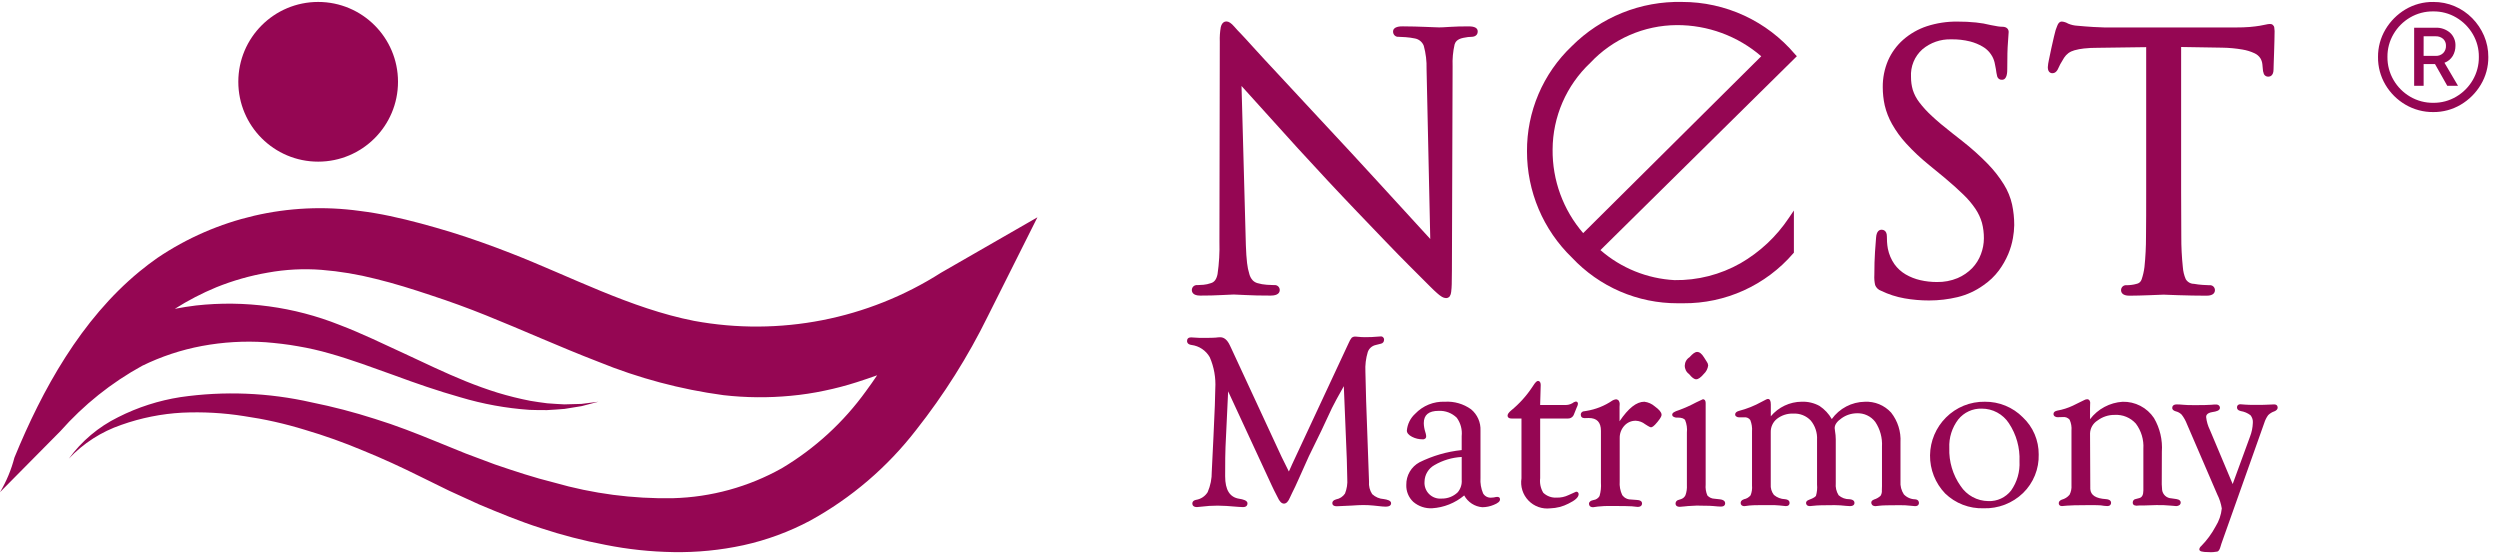
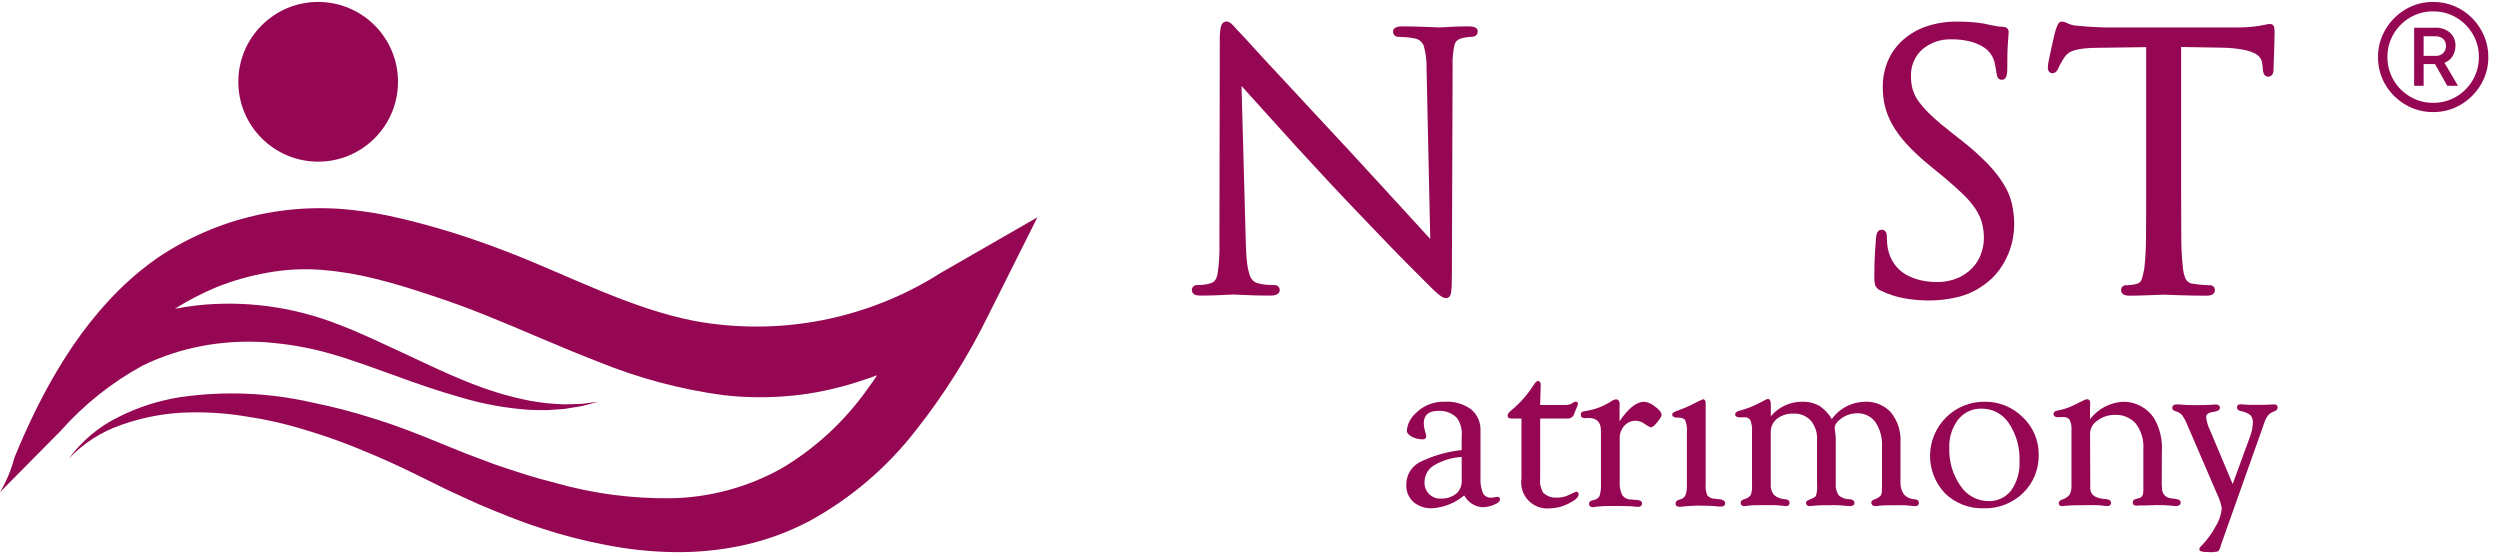
<svg xmlns="http://www.w3.org/2000/svg" width="144" height="32" viewBox="0 0 144 32" fill="none">
  <path d="M8.036 15.638C8.367 15.366 8.709 15.106 9.063 14.858C12.481 12.55 16.632 11.585 20.719 12.149C21.304 12.222 21.885 12.32 22.462 12.443C23.678 12.701 24.845 13.027 25.995 13.376C27.133 13.729 28.298 14.145 29.402 14.576C32.866 15.924 36.317 17.764 39.982 18.483C44.904 19.389 49.986 18.398 54.206 15.707L59.755 12.517L56.895 18.222C55.755 20.542 54.373 22.734 52.772 24.763C51.118 26.904 49.042 28.681 46.672 29.985C45.458 30.632 44.161 31.11 42.817 31.405C41.495 31.691 40.144 31.824 38.792 31.801C37.475 31.781 36.164 31.641 34.873 31.383C33.609 31.143 32.362 30.821 31.14 30.416C29.924 30.026 28.755 29.542 27.594 29.054L25.866 28.264L24.206 27.449C23.129 26.914 22.038 26.409 20.927 25.959C19.824 25.494 18.695 25.09 17.546 24.752C16.404 24.401 15.237 24.139 14.055 23.968C12.878 23.781 11.685 23.715 10.495 23.77C9.3 23.835 8.121 24.071 6.993 24.471C5.84 24.865 4.8 25.533 3.964 26.419C4.702 25.406 5.674 24.587 6.799 24.033C7.93 23.459 9.144 23.069 10.397 22.874C12.91 22.511 15.468 22.614 17.943 23.176C19.179 23.425 20.399 23.744 21.599 24.129C22.803 24.5 23.97 24.959 25.132 25.434L26.833 26.125L28.508 26.752C29.64 27.138 30.772 27.514 31.92 27.797C34.144 28.436 36.452 28.739 38.766 28.696C40.962 28.638 43.112 28.047 45.029 26.973C46.94 25.836 48.596 24.317 49.893 22.511C50.113 22.222 50.316 21.916 50.523 21.616C50.142 21.752 49.756 21.885 49.352 22.014C48.741 22.21 48.12 22.373 47.491 22.503C46.852 22.639 46.206 22.737 45.555 22.797C44.261 22.921 42.958 22.909 41.667 22.761C39.196 22.428 36.778 21.782 34.469 20.84C32.221 19.974 30.099 19.008 27.994 18.164C26.937 17.74 25.912 17.364 24.831 17.012C23.766 16.654 22.699 16.321 21.645 16.064C20.617 15.802 19.569 15.627 18.512 15.543C17.482 15.465 16.445 15.518 15.428 15.703C14.415 15.877 13.423 16.159 12.469 16.543C11.634 16.888 10.832 17.305 10.07 17.788C10.474 17.713 10.88 17.643 11.289 17.596C14.095 17.285 16.934 17.669 19.557 18.714C20.223 18.966 20.79 19.218 21.427 19.503L23.243 20.343C24.444 20.901 25.623 21.475 26.831 21.963C27.435 22.207 28.047 22.428 28.667 22.621C29.287 22.809 29.917 22.966 30.553 23.089C30.873 23.149 31.195 23.183 31.52 23.23C31.844 23.26 32.169 23.27 32.501 23.292L33.488 23.265L34.469 23.14L33.503 23.393L32.513 23.553C32.179 23.576 31.844 23.609 31.506 23.622C31.171 23.618 30.831 23.627 30.495 23.608C29.146 23.514 27.812 23.271 26.516 22.883C25.22 22.517 23.95 22.077 22.712 21.619L20.855 20.955C20.262 20.752 19.595 20.528 19.005 20.365C18.399 20.189 17.784 20.049 17.162 19.944C16.544 19.831 15.925 19.765 15.306 19.713C14.078 19.63 12.844 19.703 11.633 19.928C10.44 20.151 9.282 20.535 8.191 21.069C6.414 22.044 4.819 23.319 3.476 24.837L0.226 28.121L0 28.352C0.369 27.73 0.649 27.06 0.83 26.36C2.441 22.425 4.675 18.403 8.036 15.638Z" fill="#950653" />
  <path d="M18.326 9.311C20.866 9.311 22.925 7.252 22.925 4.711C22.925 2.171 20.866 0.112 18.326 0.112C15.786 0.112 13.727 2.171 13.727 4.711C13.727 7.252 15.786 9.311 18.326 9.311Z" fill="#950653" />
  <path d="M84.601 1.519C84.183 1.519 83.814 1.528 83.506 1.549C83.197 1.571 82.995 1.578 82.894 1.578C82.842 1.578 82.747 1.578 82.61 1.568C82.473 1.558 82.301 1.555 82.106 1.549L81.483 1.528C81.26 1.521 81.03 1.518 80.804 1.518C80.665 1.518 80.241 1.518 80.241 1.82C80.24 1.861 80.248 1.903 80.264 1.942C80.28 1.98 80.304 2.015 80.334 2.044C80.365 2.072 80.401 2.094 80.44 2.108C80.48 2.121 80.522 2.126 80.564 2.121C80.639 2.121 80.775 2.128 80.963 2.141C81.146 2.154 81.327 2.179 81.507 2.217C81.62 2.238 81.725 2.289 81.813 2.363C81.901 2.437 81.969 2.532 82.01 2.64C82.128 3.074 82.183 3.523 82.17 3.973L82.383 13.765C82.254 13.628 82.103 13.463 81.931 13.272C81.596 12.904 81.207 12.478 80.765 11.997L80.449 11.653C80.1 11.271 79.732 10.872 79.347 10.45C78.844 9.901 78.345 9.358 77.85 8.822C77.073 7.993 76.32 7.182 75.59 6.392C74.861 5.601 74.2 4.89 73.611 4.261C73.05 3.663 72.561 3.133 72.157 2.686C71.897 2.399 71.566 2.034 71.459 1.927C71.35 1.821 71.232 1.691 71.094 1.533C70.916 1.328 70.775 1.236 70.642 1.236C70.548 1.236 70.383 1.28 70.315 1.571C70.268 1.845 70.25 2.124 70.26 2.401L70.239 13.911C70.257 14.538 70.221 15.166 70.131 15.787C70.07 16.089 69.948 16.256 69.741 16.311C69.605 16.359 69.464 16.39 69.321 16.403C69.169 16.416 69.048 16.422 68.973 16.422C68.932 16.417 68.891 16.42 68.853 16.432C68.814 16.443 68.778 16.463 68.747 16.49C68.717 16.516 68.692 16.549 68.676 16.586C68.659 16.623 68.65 16.663 68.65 16.704C68.65 16.825 68.713 17.026 69.132 17.026C69.585 17.026 70.005 17.016 70.377 16.995C70.749 16.974 70.969 16.964 71.061 16.964C71.124 16.964 71.297 16.969 71.756 16.995C72.133 17.016 72.617 17.026 73.189 17.026C73.621 17.026 73.713 16.85 73.713 16.704C73.713 16.663 73.705 16.623 73.688 16.586C73.671 16.549 73.647 16.516 73.616 16.489C73.586 16.463 73.549 16.443 73.511 16.431C73.472 16.42 73.431 16.417 73.391 16.422C73.3 16.422 73.159 16.416 72.969 16.403C72.787 16.391 72.606 16.36 72.431 16.309C72.327 16.28 72.233 16.225 72.157 16.148C72.067 16.049 72.001 15.93 71.966 15.8C71.9 15.588 71.855 15.371 71.831 15.15C71.8 14.879 71.775 14.537 71.762 14.131L71.512 4.954C71.644 5.103 71.802 5.277 71.984 5.476C72.332 5.858 72.74 6.31 73.208 6.831C73.676 7.352 74.188 7.918 74.744 8.53C75.282 9.119 75.861 9.746 76.462 10.39C77.028 10.994 77.594 11.598 78.152 12.179C78.742 12.796 79.291 13.369 79.799 13.897C80.31 14.426 80.746 14.878 81.097 15.226C81.448 15.574 81.656 15.787 81.709 15.838L82.361 16.49C82.528 16.658 82.669 16.792 82.781 16.889C82.868 16.969 82.961 17.04 83.061 17.101C83.13 17.142 83.208 17.166 83.287 17.17C83.33 17.172 83.372 17.163 83.41 17.144C83.448 17.126 83.481 17.099 83.507 17.065C83.554 16.989 83.582 16.901 83.588 16.811C83.606 16.665 83.617 16.518 83.62 16.371C83.626 16.182 83.63 15.924 83.63 15.582L83.67 3.81C83.653 3.391 83.691 2.971 83.784 2.562C83.824 2.433 83.917 2.254 84.287 2.18C84.376 2.159 84.467 2.144 84.558 2.134C84.626 2.127 84.685 2.124 84.733 2.124C85.088 2.124 85.116 1.892 85.116 1.822C85.124 1.62 84.948 1.519 84.601 1.519Z" fill="#950653" />
  <path d="M115.426 10.628C115.162 10.201 114.851 9.804 114.5 9.444C114.04 8.971 113.547 8.53 113.027 8.124L112.463 7.681C111.99 7.312 111.59 6.979 111.279 6.686C111.011 6.442 110.765 6.174 110.545 5.885C110.383 5.673 110.259 5.435 110.177 5.181C110.107 4.938 110.072 4.687 110.074 4.434C110.056 4.136 110.105 3.837 110.219 3.561C110.332 3.285 110.508 3.038 110.731 2.84C111.193 2.452 111.782 2.248 112.384 2.266C112.755 2.258 113.125 2.3 113.486 2.39C113.735 2.455 113.974 2.553 114.197 2.683C114.344 2.768 114.476 2.877 114.586 3.006C114.651 3.084 114.708 3.167 114.757 3.255C114.831 3.392 114.882 3.541 114.908 3.695C114.953 3.912 114.983 4.079 114.996 4.2C115.007 4.27 115.022 4.338 115.04 4.406C115.057 4.465 115.094 4.515 115.144 4.55C115.194 4.584 115.255 4.6 115.316 4.595C115.618 4.595 115.618 4.142 115.618 3.971C115.618 3.28 115.63 2.783 115.658 2.447C115.693 1.986 115.699 1.881 115.699 1.843C115.699 1.696 115.604 1.541 115.337 1.541C115.253 1.54 115.17 1.534 115.087 1.521C114.993 1.509 114.851 1.483 114.675 1.446C114.393 1.375 114.107 1.324 113.817 1.295C113.466 1.259 113.114 1.242 112.761 1.244C112.157 1.235 111.556 1.326 110.982 1.512C110.482 1.678 110.021 1.942 109.624 2.289C109.248 2.621 108.95 3.031 108.749 3.49C108.544 3.974 108.441 4.496 108.447 5.022C108.447 5.375 108.484 5.727 108.561 6.072C108.65 6.446 108.79 6.805 108.978 7.14C109.206 7.545 109.48 7.922 109.794 8.264C110.203 8.711 110.645 9.126 111.117 9.506L112.022 10.249C112.439 10.598 112.8 10.923 113.099 11.216C113.357 11.463 113.588 11.737 113.789 12.034C113.953 12.279 114.079 12.549 114.161 12.833C114.238 13.127 114.275 13.431 114.272 13.735C114.27 14.045 114.212 14.351 114.101 14.641C113.991 14.939 113.821 15.211 113.602 15.441C113.362 15.687 113.076 15.883 112.76 16.018C112.381 16.176 111.972 16.253 111.561 16.244C111.241 16.244 110.923 16.209 110.612 16.138C110.314 16.07 110.027 15.958 109.763 15.804C109.51 15.655 109.29 15.455 109.119 15.216C108.933 14.949 108.805 14.646 108.741 14.327C108.717 14.198 108.701 14.067 108.693 13.936C108.688 13.812 108.684 13.706 108.684 13.614C108.684 13.259 108.452 13.232 108.382 13.232C108.248 13.232 108.085 13.314 108.061 13.7C108.048 13.861 108.027 14.13 108.001 14.505C107.976 14.88 107.962 15.336 107.962 15.842C107.95 16.036 107.966 16.23 108.008 16.42C108.038 16.497 108.084 16.566 108.144 16.623C108.204 16.68 108.275 16.724 108.353 16.75C108.78 16.957 109.234 17.103 109.701 17.185C110.167 17.267 110.64 17.308 111.115 17.307C111.669 17.308 112.222 17.242 112.76 17.113C113.293 16.983 113.795 16.753 114.241 16.433C114.583 16.201 114.885 15.914 115.133 15.583C115.35 15.29 115.531 14.972 115.674 14.636C115.798 14.341 115.889 14.032 115.945 13.716C115.99 13.469 116.015 13.219 116.02 12.968C116.021 12.568 115.979 12.169 115.896 11.778C115.805 11.371 115.646 10.982 115.426 10.628Z" fill="#950653" />
  <path d="M130.998 1.588C130.991 1.528 130.961 1.474 130.914 1.435C130.868 1.396 130.809 1.377 130.749 1.381C130.669 1.384 130.591 1.396 130.513 1.415C130.421 1.434 130.302 1.459 130.159 1.484C130.003 1.51 129.808 1.534 129.58 1.554C129.351 1.573 129.074 1.582 128.761 1.582H121.228C121.112 1.582 120.9 1.572 120.576 1.554C120.253 1.535 119.947 1.51 119.658 1.483C119.474 1.474 119.294 1.432 119.124 1.36C119.013 1.293 118.888 1.252 118.759 1.241C118.643 1.241 118.555 1.325 118.496 1.489C118.462 1.582 118.434 1.66 118.405 1.732C118.391 1.768 118.37 1.847 118.309 2.11C118.263 2.311 118.211 2.533 118.158 2.775C118.105 3.016 118.056 3.243 118.016 3.454C117.983 3.593 117.963 3.734 117.954 3.877C117.954 4.202 118.171 4.218 118.215 4.218C118.32 4.218 118.465 4.165 118.566 3.916C118.596 3.843 118.631 3.771 118.669 3.702C118.716 3.615 118.792 3.486 118.892 3.325C118.958 3.224 119.041 3.135 119.137 3.062C119.242 2.986 119.36 2.931 119.486 2.897C119.665 2.847 119.849 2.812 120.034 2.793C120.291 2.765 120.551 2.752 120.81 2.754L123.62 2.716V11.045C123.62 12.008 123.62 12.869 123.61 13.625C123.611 14.211 123.582 14.798 123.521 15.381C123.491 15.623 123.437 15.861 123.359 16.091C123.338 16.16 123.298 16.22 123.244 16.267C123.19 16.313 123.124 16.344 123.053 16.354C122.963 16.38 122.87 16.398 122.777 16.409C122.683 16.422 122.589 16.428 122.495 16.429C122.455 16.423 122.414 16.426 122.375 16.438C122.336 16.45 122.3 16.469 122.27 16.496C122.239 16.523 122.215 16.556 122.198 16.593C122.182 16.63 122.173 16.67 122.173 16.71C122.173 16.831 122.235 17.032 122.654 17.032C122.805 17.032 122.986 17.032 123.202 17.023L123.825 17.003C124.027 16.996 124.203 16.99 124.361 16.982C124.518 16.974 124.599 16.972 124.625 16.972C124.65 16.972 124.738 16.972 124.889 16.982C125.039 16.992 125.238 16.995 125.473 17.003C125.638 17.007 125.811 17.013 126.002 17.016L126.251 17.023C126.533 17.029 126.816 17.032 127.098 17.032C127.519 17.032 127.58 16.831 127.58 16.71C127.58 16.67 127.572 16.629 127.555 16.593C127.538 16.555 127.514 16.523 127.483 16.496C127.453 16.469 127.417 16.449 127.378 16.438C127.339 16.426 127.298 16.423 127.258 16.429C127.169 16.429 127.031 16.422 126.858 16.409C126.696 16.398 126.535 16.378 126.375 16.349C126.279 16.35 126.184 16.325 126.1 16.277C126.017 16.23 125.947 16.161 125.898 16.078C125.803 15.858 125.747 15.623 125.731 15.383C125.669 14.799 125.64 14.211 125.643 13.624C125.637 12.877 125.633 12.008 125.633 11.044V2.707L127.998 2.746C128.39 2.751 128.781 2.787 129.167 2.854C129.409 2.894 129.644 2.966 129.865 3.07C129.999 3.131 130.114 3.229 130.195 3.351C130.261 3.459 130.301 3.58 130.313 3.706L130.334 3.926C130.335 4.042 130.358 4.157 130.4 4.266C130.423 4.313 130.46 4.352 130.505 4.379C130.55 4.405 130.602 4.419 130.654 4.416C130.744 4.416 130.956 4.375 130.956 3.995C130.956 3.942 130.956 3.827 130.966 3.648C130.976 3.469 130.979 3.262 130.987 3.035L131.007 2.356C131.013 2.129 131.017 1.937 131.017 1.789C131.008 1.706 131.003 1.643 130.998 1.588Z" fill="#950653" />
-   <path d="M103.393 3.125C102.592 2.179 101.596 1.42 100.472 0.899C99.348 0.379 98.123 0.11 96.885 0.112C95.707 0.085 94.537 0.298 93.445 0.737C92.352 1.177 91.36 1.833 90.528 2.667C89.709 3.446 89.057 4.385 88.615 5.426C88.172 6.467 87.948 7.587 87.955 8.718C87.953 9.86 88.181 10.991 88.626 12.043C89.071 13.095 89.725 14.047 90.546 14.84C91.327 15.672 92.27 16.335 93.317 16.788C94.364 17.24 95.493 17.471 96.634 17.468H96.959C98.159 17.477 99.345 17.225 100.438 16.73C101.53 16.235 102.502 15.509 103.286 14.601L103.328 14.554V12.125L103.032 12.561C102.318 13.631 101.366 14.521 100.252 15.164C99.094 15.82 97.783 16.155 96.453 16.135C94.877 16.051 93.374 15.442 92.185 14.406L103.499 3.238L103.393 3.125ZM101.448 3.241L91.191 13.428C90.037 12.09 89.411 10.378 89.43 8.611C89.434 7.675 89.629 6.75 90.002 5.891C90.376 5.033 90.92 4.26 91.602 3.619C92.24 2.938 93.011 2.394 93.866 2.021C94.721 1.647 95.644 1.452 96.577 1.446C98.364 1.437 100.095 2.074 101.448 3.241Z" fill="#950653" />
-   <path d="M79.708 28.747C79.458 28.733 79.221 28.632 79.037 28.461C78.897 28.248 78.833 27.993 78.856 27.738L78.689 23.081L78.647 21.404C78.627 21.022 78.674 20.639 78.785 20.273C78.821 20.173 78.881 20.084 78.96 20.014C79.04 19.944 79.135 19.896 79.239 19.873L79.537 19.798C79.589 19.79 79.637 19.763 79.671 19.722C79.705 19.681 79.723 19.629 79.721 19.575C79.724 19.548 79.721 19.52 79.712 19.494C79.702 19.469 79.686 19.445 79.667 19.426C79.647 19.407 79.623 19.393 79.596 19.385C79.57 19.377 79.543 19.375 79.515 19.379C79.466 19.384 79.399 19.389 79.314 19.393C79.14 19.411 78.906 19.421 78.618 19.421C78.528 19.421 78.452 19.421 78.395 19.414C78.229 19.397 78.123 19.387 78.083 19.387C78.001 19.379 77.92 19.404 77.856 19.456C77.787 19.545 77.731 19.643 77.689 19.747L74.423 26.75L74.279 27.075C74.265 27.103 74.251 27.13 74.235 27.156C74.21 27.114 74.19 27.07 74.172 27.025L73.818 26.31L70.919 20.058L70.843 19.899C70.699 19.585 70.512 19.426 70.288 19.426C70.201 19.427 70.113 19.434 70.025 19.447C69.928 19.457 69.686 19.462 69.309 19.462C69.153 19.465 68.997 19.46 68.841 19.447C68.728 19.437 68.65 19.433 68.606 19.433C68.455 19.433 68.373 19.508 68.373 19.644C68.373 19.729 68.418 19.839 68.631 19.87C68.849 19.898 69.057 19.976 69.24 20.099C69.421 20.221 69.573 20.384 69.682 20.575C69.929 21.143 70.038 21.762 70.001 22.38C70.001 22.762 69.967 23.667 69.896 25.145L69.798 27.163C69.804 27.57 69.723 27.973 69.562 28.347C69.489 28.464 69.392 28.565 69.276 28.642C69.161 28.718 69.031 28.769 68.894 28.791C68.707 28.83 68.678 28.938 68.678 28.999C68.678 29.074 68.713 29.208 68.946 29.208C69.023 29.206 69.098 29.199 69.173 29.186C69.492 29.145 69.814 29.125 70.136 29.125C70.415 29.125 70.815 29.148 71.33 29.195C71.417 29.205 71.506 29.209 71.594 29.209C71.82 29.209 71.855 29.074 71.855 28.992C71.855 28.823 71.584 28.76 71.38 28.728C70.834 28.644 70.569 28.221 70.569 27.431C70.569 26.573 70.575 26.019 70.59 25.737L70.741 22.541L73.251 27.959L73.392 28.254C73.493 28.447 73.565 28.587 73.585 28.631C73.697 28.884 73.82 29.008 73.957 29.008C74.094 29.008 74.205 28.889 74.306 28.648C74.33 28.596 74.37 28.509 74.43 28.385C74.537 28.178 74.664 27.907 74.807 27.583L75.392 26.278L76.105 24.819L76.725 23.494C76.843 23.253 77.071 22.832 77.404 22.243L77.576 26.451L77.603 27.583C77.624 27.872 77.578 28.162 77.471 28.43C77.412 28.517 77.337 28.592 77.249 28.649C77.161 28.706 77.062 28.745 76.959 28.764C76.778 28.814 76.742 28.907 76.742 28.978C76.742 29.049 76.775 29.16 77.002 29.16C77.078 29.16 77.352 29.147 77.84 29.122C78.142 29.101 78.368 29.091 78.515 29.091C78.707 29.09 78.9 29.099 79.091 29.118L79.633 29.174C79.7 29.179 79.76 29.183 79.811 29.183C80.073 29.183 80.128 29.075 80.128 28.986C80.128 28.828 79.889 28.773 79.708 28.747Z" fill="#950653" />
  <path d="M86.228 28.621C86.168 28.626 86.107 28.636 86.049 28.652C85.999 28.66 85.948 28.664 85.898 28.664C85.805 28.672 85.71 28.653 85.627 28.61C85.543 28.567 85.473 28.5 85.426 28.419C85.307 28.138 85.255 27.833 85.276 27.529V24.805C85.287 24.572 85.244 24.339 85.149 24.125C85.055 23.911 84.911 23.722 84.731 23.573C84.292 23.26 83.76 23.107 83.221 23.14C82.904 23.127 82.588 23.182 82.294 23.301C82 23.421 81.735 23.601 81.516 23.831C81.239 24.082 81.067 24.429 81.035 24.801C81.035 24.936 81.135 25.057 81.333 25.16C81.524 25.258 81.736 25.308 81.951 25.305C81.979 25.307 82.008 25.304 82.035 25.294C82.061 25.285 82.086 25.27 82.107 25.251C82.123 25.233 82.135 25.211 82.142 25.188C82.149 25.165 82.151 25.141 82.148 25.117C82.141 25.038 82.124 24.959 82.097 24.884C82.044 24.72 82.015 24.549 82.01 24.377C82.01 23.898 82.29 23.665 82.868 23.665C83.06 23.656 83.252 23.687 83.431 23.755C83.61 23.824 83.773 23.928 83.911 24.063C84.132 24.368 84.233 24.744 84.193 25.119V25.924C83.345 26.013 82.521 26.252 81.758 26.63C81.526 26.756 81.333 26.943 81.2 27.171C81.067 27.399 80.999 27.66 81.003 27.923C80.995 28.107 81.028 28.29 81.097 28.46C81.167 28.631 81.273 28.784 81.407 28.909C81.707 29.164 82.093 29.296 82.487 29.276C83.167 29.235 83.816 28.975 84.338 28.537C84.442 28.729 84.592 28.891 84.775 29.01C84.958 29.129 85.168 29.2 85.385 29.216C85.608 29.213 85.829 29.168 86.035 29.082C86.278 28.984 86.394 28.888 86.4 28.777C86.403 28.755 86.401 28.733 86.394 28.712C86.388 28.691 86.377 28.672 86.362 28.656C86.323 28.628 86.276 28.615 86.228 28.621ZM82.621 26.792C83.101 26.512 83.639 26.351 84.194 26.321V27.631C84.217 27.893 84.135 28.153 83.967 28.354C83.844 28.474 83.697 28.567 83.537 28.63C83.377 28.692 83.206 28.722 83.034 28.718C82.903 28.73 82.77 28.712 82.646 28.667C82.521 28.622 82.409 28.55 82.315 28.456C82.221 28.363 82.15 28.25 82.105 28.126C82.059 28.001 82.042 27.869 82.053 27.737C82.057 27.544 82.111 27.354 82.212 27.188C82.311 27.022 82.452 26.886 82.621 26.792Z" fill="#950653" />
  <path d="M90.783 28.322L90.351 28.516C90.136 28.62 89.9 28.67 89.661 28.663C89.521 28.672 89.379 28.651 89.247 28.603C89.115 28.555 88.994 28.48 88.892 28.383C88.74 28.13 88.678 27.834 88.714 27.542V24.106H90.299C90.377 24.111 90.456 24.09 90.521 24.046C90.586 24.003 90.635 23.939 90.661 23.864L90.82 23.468C90.854 23.408 90.877 23.342 90.888 23.273C90.891 23.252 90.89 23.231 90.884 23.21C90.877 23.19 90.866 23.171 90.851 23.156C90.837 23.144 90.82 23.135 90.803 23.131C90.785 23.127 90.765 23.127 90.748 23.132C90.683 23.149 90.622 23.181 90.57 23.225C90.437 23.301 90.284 23.337 90.13 23.327H88.712L88.745 22.184C88.745 21.975 88.645 21.942 88.588 21.942C88.529 21.942 88.442 21.999 88.271 22.277C87.932 22.793 87.516 23.255 87.038 23.645C86.899 23.762 86.836 23.856 86.836 23.941C86.836 24.002 86.867 24.107 87.078 24.107H87.637V27.553C87.6 27.783 87.618 28.017 87.687 28.239C87.757 28.46 87.876 28.662 88.038 28.83C88.198 28.997 88.396 29.125 88.614 29.203C88.832 29.281 89.066 29.307 89.297 29.28C89.662 29.269 90.02 29.176 90.345 29.008C90.738 28.817 90.93 28.639 90.93 28.46C90.931 28.441 90.927 28.422 90.919 28.404C90.912 28.386 90.901 28.37 90.888 28.357C90.874 28.344 90.857 28.334 90.839 28.328C90.82 28.322 90.801 28.32 90.783 28.322Z" fill="#950653" />
  <path d="M95.318 23.409C95.148 23.261 94.938 23.167 94.715 23.14C94.261 23.14 93.797 23.509 93.286 24.264V23.434L93.293 23.299C93.297 23.255 93.293 23.21 93.28 23.168C93.267 23.126 93.245 23.086 93.218 23.052C93.197 23.035 93.172 23.021 93.147 23.012C93.121 23.004 93.094 23 93.066 23.003C93.001 23.012 92.938 23.034 92.88 23.067C92.426 23.378 91.908 23.584 91.364 23.67C91.307 23.674 91.249 23.683 91.194 23.696C91.153 23.707 91.118 23.732 91.092 23.765C91.066 23.798 91.052 23.839 91.052 23.881C91.052 24.01 91.132 24.084 91.273 24.084L91.509 24.077C91.982 24.077 92.214 24.319 92.214 24.817V27.799C92.234 28.061 92.206 28.323 92.132 28.575C92.096 28.636 92.047 28.688 91.987 28.727C91.928 28.767 91.861 28.792 91.79 28.801C91.615 28.835 91.526 28.907 91.526 29.017C91.525 29.042 91.529 29.068 91.538 29.092C91.547 29.116 91.561 29.137 91.579 29.155C91.604 29.177 91.632 29.192 91.664 29.202C91.694 29.212 91.727 29.216 91.759 29.214H91.78C91.827 29.209 91.912 29.198 92.034 29.178C92.289 29.15 92.545 29.139 92.8 29.144L93.608 29.15C93.774 29.15 93.903 29.155 93.991 29.163C94.244 29.194 94.304 29.198 94.326 29.198C94.557 29.198 94.582 29.058 94.582 28.998C94.582 28.916 94.533 28.814 94.303 28.799L93.942 28.771C93.845 28.772 93.748 28.75 93.662 28.706C93.574 28.662 93.499 28.598 93.441 28.519C93.324 28.27 93.274 27.996 93.295 27.722V25.244C93.287 24.978 93.383 24.719 93.562 24.522C93.646 24.429 93.748 24.355 93.862 24.305C93.977 24.256 94.101 24.232 94.225 24.235C94.42 24.244 94.607 24.314 94.76 24.435C95.01 24.597 95.066 24.612 95.101 24.612C95.158 24.608 95.253 24.571 95.47 24.304C95.689 24.038 95.71 23.941 95.706 23.879C95.696 23.742 95.573 23.596 95.318 23.409Z" fill="#950653" />
-   <path d="M97.701 21.847C97.819 21.847 97.962 21.747 98.139 21.539C98.277 21.412 98.366 21.239 98.391 21.052C98.387 20.977 98.361 20.905 98.316 20.845L98.148 20.579C98.019 20.372 97.891 20.271 97.754 20.271C97.639 20.271 97.501 20.368 97.314 20.578C97.233 20.629 97.166 20.699 97.119 20.782C97.072 20.865 97.046 20.959 97.043 21.054C97.041 21.15 97.062 21.244 97.104 21.33C97.147 21.415 97.21 21.489 97.288 21.544C97.453 21.748 97.584 21.847 97.701 21.847Z" fill="#950653" />
  <path d="M99.072 28.761L98.756 28.727C98.678 28.725 98.601 28.707 98.53 28.675C98.459 28.643 98.396 28.596 98.344 28.538C98.26 28.339 98.226 28.123 98.246 27.909V23.224C98.246 23.035 98.153 22.997 98.1 22.997H98.084L97.697 23.179C97.381 23.349 97.053 23.497 96.716 23.62C96.443 23.706 96.325 23.781 96.319 23.878C96.317 23.897 96.32 23.915 96.326 23.932C96.332 23.949 96.341 23.965 96.354 23.978C96.434 24.039 96.535 24.066 96.635 24.053C96.858 24.053 97.003 24.102 97.064 24.2C97.156 24.427 97.191 24.674 97.165 24.918V27.946C97.177 28.142 97.149 28.338 97.083 28.524C97.057 28.579 97.019 28.629 96.972 28.669C96.924 28.709 96.869 28.738 96.81 28.755L96.677 28.797C96.63 28.807 96.587 28.834 96.558 28.871C96.527 28.909 96.511 28.956 96.511 29.004C96.511 29.061 96.535 29.193 96.759 29.193C96.847 29.19 96.934 29.183 97.022 29.17C97.069 29.162 97.135 29.156 97.229 29.149L97.733 29.122L98.181 29.13C98.384 29.13 98.542 29.135 98.662 29.146C98.889 29.169 99.039 29.179 99.121 29.179C99.327 29.179 99.366 29.071 99.369 29.005C99.374 28.91 99.327 28.794 99.072 28.761Z" fill="#950653" />
  <path d="M110.31 28.76C110.189 28.758 110.069 28.732 109.958 28.683C109.847 28.634 109.746 28.564 109.662 28.476C109.516 28.253 109.447 27.988 109.468 27.721V25.481C109.504 24.861 109.311 24.25 108.927 23.763C108.735 23.554 108.501 23.39 108.239 23.282C107.977 23.175 107.694 23.127 107.412 23.141C107.039 23.147 106.673 23.241 106.343 23.414C106.013 23.587 105.728 23.835 105.511 24.138C105.338 23.835 105.097 23.577 104.806 23.383C104.491 23.209 104.134 23.125 103.774 23.139C103.435 23.142 103.101 23.218 102.795 23.363C102.488 23.508 102.217 23.717 101.999 23.977V23.297C101.999 23.086 101.944 22.98 101.835 22.98C101.797 22.98 101.728 23 101.477 23.141C101.062 23.373 100.618 23.551 100.157 23.669C100.016 23.711 99.945 23.779 99.945 23.871C99.944 23.895 99.95 23.919 99.961 23.94C99.973 23.961 99.99 23.979 100.011 23.99C100.055 24.022 100.108 24.039 100.162 24.038H100.469C100.535 24.03 100.604 24.04 100.665 24.068C100.727 24.096 100.779 24.14 100.817 24.196C100.9 24.405 100.934 24.63 100.916 24.853V27.963C100.934 28.156 100.906 28.35 100.834 28.53C100.738 28.646 100.605 28.726 100.456 28.756C100.295 28.807 100.262 28.901 100.262 28.97C100.261 28.994 100.264 29.017 100.273 29.04C100.281 29.061 100.295 29.081 100.312 29.098C100.338 29.12 100.369 29.136 100.402 29.145C100.435 29.154 100.47 29.156 100.504 29.151C100.555 29.144 100.64 29.135 100.761 29.118C100.855 29.108 100.933 29.102 100.999 29.102L101.472 29.094H101.939C102.13 29.09 102.321 29.097 102.511 29.115C102.67 29.135 102.783 29.146 102.851 29.151H102.87C102.928 29.154 102.986 29.136 103.03 29.098C103.048 29.081 103.061 29.061 103.069 29.039C103.078 29.016 103.081 28.993 103.08 28.969C103.08 28.882 103.034 28.774 102.812 28.753C102.578 28.745 102.355 28.659 102.177 28.507C102.041 28.332 101.976 28.112 101.995 27.89V24.905C101.99 24.756 102.019 24.608 102.081 24.473C102.143 24.337 102.235 24.218 102.352 24.125C102.622 23.915 102.959 23.808 103.302 23.823C103.487 23.814 103.672 23.844 103.844 23.913C104.017 23.982 104.172 24.088 104.3 24.223C104.556 24.534 104.685 24.93 104.662 25.332V27.909C104.683 28.128 104.661 28.348 104.6 28.558C104.576 28.598 104.494 28.682 104.195 28.79C104.058 28.838 104.029 28.914 104.029 28.969C104.029 29.024 104.052 29.151 104.255 29.151C104.331 29.149 104.407 29.142 104.482 29.13C104.642 29.107 105.046 29.096 105.679 29.096C105.896 29.098 106.113 29.113 106.329 29.138C106.438 29.148 106.511 29.152 106.555 29.152C106.781 29.152 106.818 29.036 106.818 28.967C106.818 28.882 106.768 28.776 106.533 28.755C106.301 28.761 106.075 28.678 105.903 28.524C105.773 28.316 105.716 28.07 105.74 27.826V25.311C105.739 25.146 105.724 24.981 105.696 24.819C105.685 24.765 105.679 24.71 105.677 24.656C105.677 24.462 105.812 24.271 106.081 24.087C106.335 23.907 106.638 23.809 106.949 23.805C107.154 23.795 107.359 23.835 107.544 23.922C107.73 24.008 107.892 24.139 108.016 24.303C108.296 24.723 108.432 25.223 108.402 25.727V27.999L108.395 28.238C108.406 28.35 108.379 28.464 108.319 28.56C108.211 28.658 108.083 28.731 107.942 28.773C107.803 28.828 107.781 28.906 107.786 28.961C107.791 29.016 107.818 29.154 108.034 29.154C108.106 29.151 108.179 29.143 108.25 29.13C108.401 29.109 108.787 29.099 109.394 29.099C109.623 29.095 109.852 29.106 110.079 29.133C110.153 29.145 110.229 29.152 110.305 29.154C110.509 29.154 110.531 29.027 110.531 28.973C110.532 28.899 110.502 28.776 110.31 28.76Z" fill="#950653" />
  <path d="M114.324 23.14C113.91 23.134 113.499 23.211 113.115 23.366C112.731 23.522 112.383 23.753 112.09 24.046C111.511 24.623 111.18 25.405 111.17 26.223C111.161 27.042 111.473 27.831 112.039 28.422C112.332 28.706 112.68 28.928 113.061 29.075C113.441 29.221 113.848 29.29 114.255 29.277C114.674 29.29 115.09 29.219 115.481 29.068C115.871 28.917 116.228 28.689 116.529 28.398C116.824 28.11 117.057 27.763 117.212 27.38C117.367 26.998 117.441 26.587 117.429 26.174C117.432 25.774 117.352 25.378 117.195 25.01C117.038 24.642 116.806 24.311 116.514 24.037C116.228 23.748 115.887 23.52 115.51 23.366C115.134 23.212 114.731 23.135 114.324 23.14ZM116.323 26.573C116.355 27.172 116.185 27.763 115.84 28.253C115.686 28.451 115.486 28.61 115.259 28.716C115.031 28.822 114.782 28.873 114.53 28.863C114.213 28.86 113.901 28.78 113.622 28.628C113.343 28.477 113.106 28.259 112.931 27.994C112.481 27.355 112.252 26.587 112.28 25.806C112.252 25.213 112.436 24.63 112.796 24.159C112.958 23.958 113.165 23.797 113.4 23.689C113.634 23.581 113.89 23.529 114.148 23.537C114.457 23.536 114.763 23.611 115.035 23.758C115.308 23.904 115.54 24.116 115.71 24.375C116.142 25.024 116.357 25.794 116.323 26.573Z" fill="#950653" />
  <path d="M125.361 28.746L125.07 28.704C124.939 28.699 124.814 28.648 124.717 28.561C124.62 28.473 124.556 28.354 124.538 28.224L124.517 27.895L124.523 26.021C124.57 25.343 124.413 24.666 124.069 24.079C123.872 23.782 123.602 23.541 123.285 23.377C122.968 23.213 122.615 23.132 122.259 23.142C121.893 23.166 121.537 23.268 121.214 23.441C120.89 23.614 120.608 23.855 120.386 24.147V23.522C120.386 23.422 120.386 23.333 120.392 23.261C120.399 23.223 120.397 23.184 120.389 23.147C120.38 23.11 120.364 23.074 120.34 23.044C120.325 23.027 120.307 23.015 120.286 23.007C120.265 22.998 120.243 22.994 120.222 22.995C120.153 22.999 120.086 23.02 120.029 23.056L119.758 23.188L119.391 23.369C119.11 23.501 118.813 23.595 118.508 23.649C118.357 23.68 118.281 23.745 118.281 23.843C118.28 23.875 118.289 23.906 118.305 23.933C118.321 23.959 118.345 23.981 118.374 23.994C118.417 24.019 118.467 24.032 118.517 24.031L118.815 24.023C118.888 24.013 118.962 24.022 119.031 24.048C119.1 24.074 119.162 24.118 119.21 24.174C119.3 24.373 119.337 24.592 119.317 24.81V27.949C119.332 28.139 119.294 28.329 119.206 28.498C119.089 28.638 118.93 28.737 118.754 28.782C118.648 28.826 118.591 28.889 118.585 28.971C118.582 28.994 118.584 29.017 118.591 29.039C118.597 29.061 118.609 29.081 118.623 29.098C118.642 29.116 118.666 29.13 118.69 29.139C118.715 29.148 118.742 29.151 118.768 29.15C118.815 29.15 118.91 29.141 119.055 29.125C119.2 29.11 119.638 29.095 120.367 29.095C120.712 29.095 120.931 29.099 121.011 29.109C121.132 29.132 121.255 29.145 121.377 29.149C121.576 29.149 121.598 29.017 121.598 28.96C121.598 28.877 121.548 28.772 121.311 28.75C120.72 28.715 120.422 28.524 120.401 28.167L120.387 24.957C120.393 24.81 120.435 24.667 120.509 24.539C120.583 24.412 120.687 24.304 120.811 24.226C121.097 24.009 121.446 23.894 121.803 23.898C122.032 23.884 122.261 23.922 122.472 24.009C122.684 24.096 122.873 24.23 123.026 24.4C123.338 24.817 123.491 25.331 123.458 25.85V28.247C123.458 28.504 123.382 28.65 123.225 28.689L123.018 28.744C122.971 28.749 122.927 28.771 122.895 28.808C122.863 28.844 122.846 28.89 122.847 28.938C122.843 28.969 122.849 29 122.862 29.029C122.875 29.057 122.896 29.081 122.922 29.098L123.046 29.128L123.252 29.114H123.517L124.202 29.093C124.482 29.087 124.762 29.098 125.041 29.124C125.133 29.137 125.226 29.145 125.32 29.148C125.363 29.152 125.407 29.148 125.448 29.135C125.489 29.122 125.528 29.101 125.561 29.073C125.578 29.054 125.591 29.032 125.599 29.009C125.608 28.985 125.611 28.96 125.609 28.935C125.605 28.865 125.558 28.775 125.361 28.746Z" fill="#950653" />
  <path d="M130.987 23.294C130.935 23.294 130.831 23.299 130.671 23.307C130.535 23.317 130.294 23.322 129.948 23.322C129.636 23.322 129.428 23.317 129.33 23.307L129.052 23.286C129.025 23.283 128.997 23.286 128.971 23.294C128.945 23.302 128.922 23.315 128.901 23.333C128.884 23.351 128.87 23.372 128.862 23.395C128.853 23.419 128.849 23.443 128.851 23.468C128.851 23.544 128.888 23.639 129.064 23.677C129.269 23.709 129.462 23.791 129.628 23.916C129.728 24.039 129.778 24.197 129.764 24.355C129.754 24.63 129.699 24.901 129.599 25.156L128.602 27.882L127.293 24.771C127.176 24.537 127.102 24.283 127.074 24.023C127.074 23.965 127.074 23.79 127.44 23.734C127.638 23.706 127.867 23.652 127.867 23.497C127.869 23.472 127.865 23.446 127.855 23.422C127.847 23.399 127.832 23.377 127.814 23.359C127.766 23.317 127.703 23.296 127.638 23.3C127.579 23.3 127.492 23.3 127.365 23.315C127.188 23.328 126.88 23.336 126.453 23.336C126.108 23.336 125.868 23.33 125.759 23.315C125.608 23.3 125.485 23.294 125.382 23.294C125.155 23.294 125.12 23.424 125.12 23.503C125.12 23.581 125.187 23.654 125.318 23.691C125.451 23.721 125.573 23.789 125.668 23.888C125.794 24.053 125.895 24.235 125.969 24.429L127.715 28.481C127.843 28.734 127.93 29.006 127.975 29.286C127.938 29.656 127.815 30.013 127.617 30.328C127.395 30.743 127.114 31.125 126.783 31.46C126.754 31.481 126.731 31.509 126.714 31.54C126.696 31.571 126.685 31.605 126.681 31.64C126.681 31.756 126.833 31.801 127.214 31.801C127.384 31.814 127.555 31.803 127.721 31.771C127.792 31.745 127.847 31.666 127.89 31.523L127.958 31.302L130.421 24.364C130.471 24.202 130.547 24.049 130.647 23.912C130.749 23.811 130.874 23.735 131.01 23.691C131.131 23.639 131.193 23.568 131.193 23.479C131.194 23.422 131.174 23.294 130.987 23.294Z" fill="#950653" />
  <path d="M140.158 6.455C139.594 6.461 139.039 6.313 138.553 6.028C138.077 5.75 137.681 5.356 137.401 4.882C137.115 4.398 136.967 3.845 136.974 3.283C136.969 2.726 137.117 2.178 137.401 1.699C137.681 1.225 138.075 0.829 138.547 0.546C139.033 0.255 139.591 0.105 140.158 0.113C140.581 0.109 141.001 0.193 141.39 0.359C141.769 0.52 142.112 0.754 142.4 1.047C142.687 1.338 142.917 1.681 143.079 2.056C143.246 2.444 143.33 2.861 143.327 3.283C143.333 3.845 143.183 4.399 142.893 4.881C142.611 5.353 142.217 5.747 141.743 6.027C141.264 6.312 140.716 6.46 140.158 6.455ZM140.158 5.922C140.624 5.927 141.083 5.804 141.483 5.566C141.875 5.335 142.2 5.008 142.429 4.615C142.665 4.211 142.787 3.751 142.782 3.283C142.788 2.817 142.666 2.359 142.429 1.958C142.199 1.566 141.872 1.24 141.481 1.01C141.08 0.773 140.621 0.651 140.156 0.657C139.685 0.65 139.223 0.772 138.817 1.01C138.426 1.24 138.1 1.566 137.87 1.958C137.633 2.359 137.511 2.817 137.517 3.283C137.512 3.751 137.635 4.212 137.872 4.615C138.101 5.008 138.428 5.335 138.82 5.566C139.225 5.805 139.687 5.928 140.158 5.922ZM139.055 4.941V1.596H140.294C140.591 1.585 140.883 1.684 141.112 1.875C141.221 1.971 141.305 2.091 141.361 2.225C141.417 2.359 141.442 2.504 141.434 2.649C141.434 2.847 141.382 3.041 141.284 3.212C141.174 3.399 141.004 3.541 140.801 3.615L141.582 4.943H140.963L140.257 3.692H139.601V4.943L139.055 4.941ZM139.6 3.219H140.294C140.373 3.223 140.452 3.211 140.527 3.184C140.601 3.156 140.67 3.113 140.728 3.058C140.781 3.003 140.823 2.937 140.851 2.864C140.879 2.792 140.891 2.715 140.888 2.637C140.891 2.564 140.878 2.49 140.851 2.422C140.823 2.353 140.781 2.292 140.728 2.241C140.607 2.137 140.452 2.083 140.294 2.09H139.601L139.6 3.219Z" fill="#950653" />
</svg>